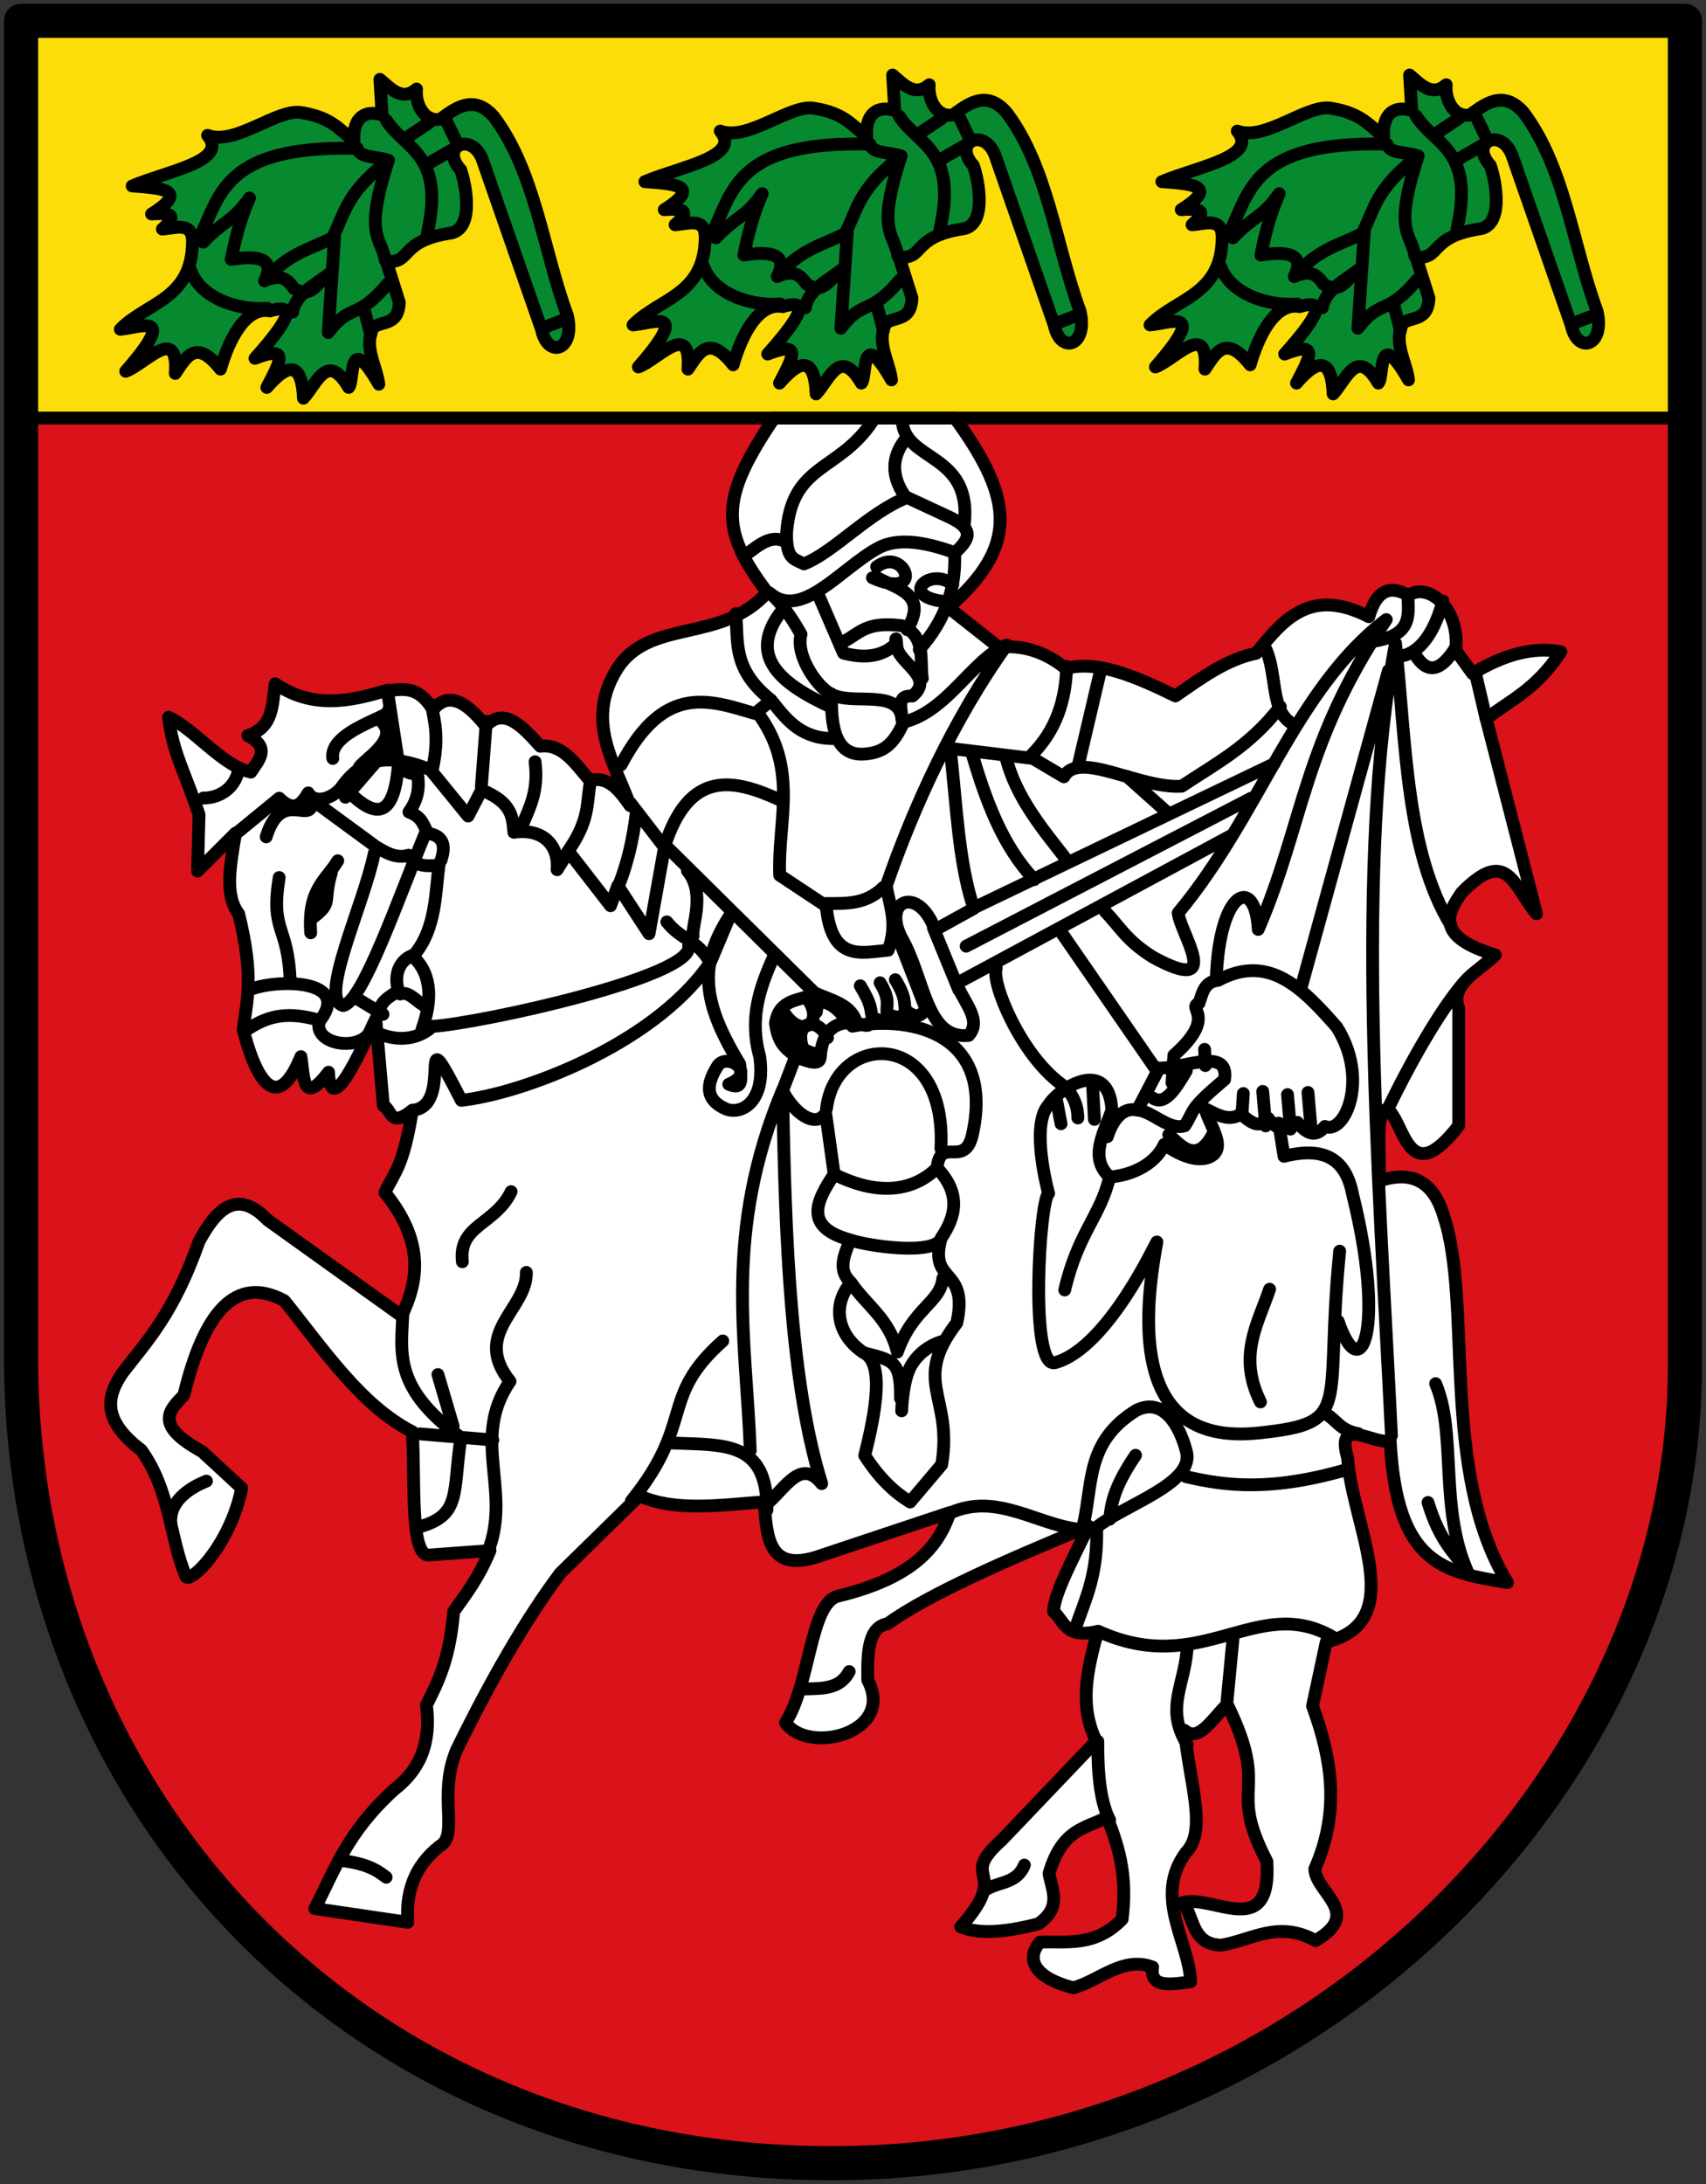
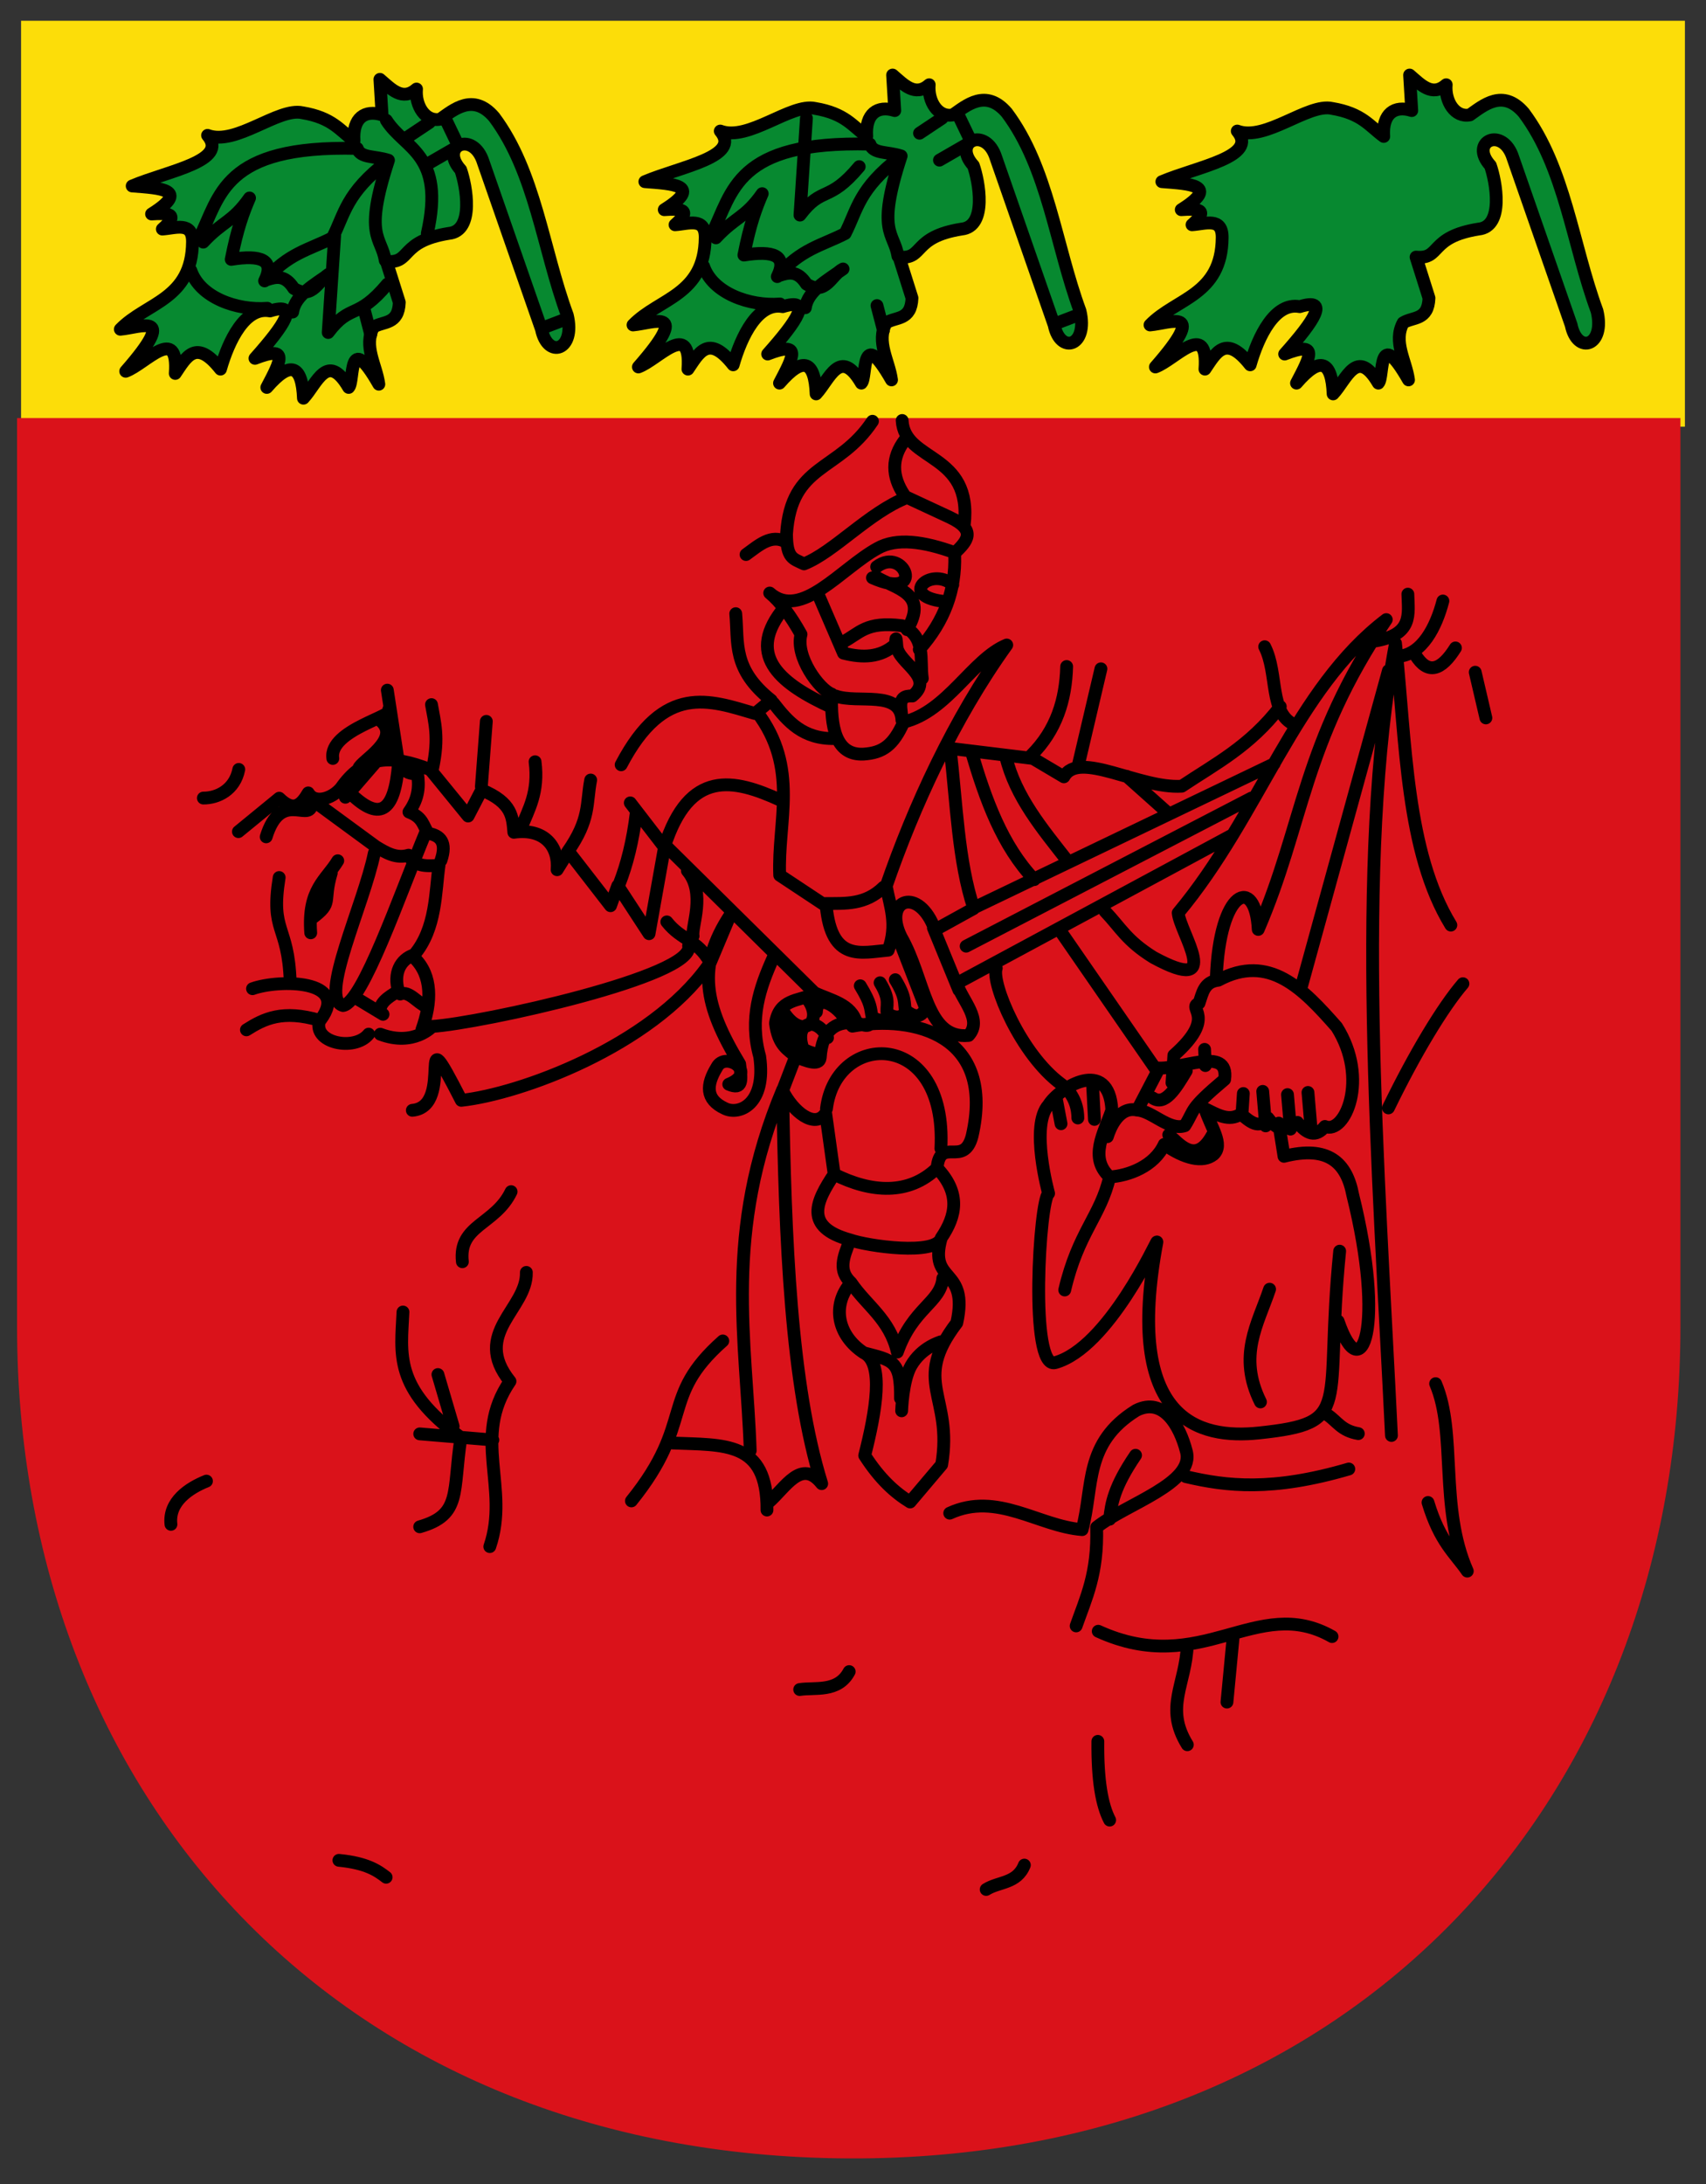
<svg xmlns="http://www.w3.org/2000/svg" width="400" height="512">
  <rect width="100%" height="100%" fill="#333333" stroke="none" />
  <path d="M12.023 544.664h390.116v95.162H12.023z" style="fill:#fcdd09;stroke:none;stroke-width:3;stroke-linecap:round;stroke-linejoin:round;stroke-miterlimit:4;stroke-dasharray:none" transform="translate(-7.081 -539.794)" />
  <path d="M11.081 637.794h390v213c0 110-75.787 195.55-195 195-119.212-.55-195-85-195-195z" style="fill:#da121a" transform="translate(-7.081 -539.794)" />
  <g style="stroke:#000;stroke-width:3;stroke-linecap:round;stroke-linejoin:round;stroke-miterlimit:4;stroke-dasharray:none">
    <path d="M37.628 614.71c6.11-6.304 16.817-6.942 16.92-20.456.06-4.879-3.956-3.233-7.071-3.03 4.254-3.727 1.162-3.78-2.525-3.536 9.15-5.744 2.022-6.062-4.546-6.566 8.44-3.563 22.74-5.84 17.678-11.869 6.632 2.497 16.566-6.574 22.223-5.303 7.07 1.179 8.779 4.144 12.122 6.566-.381-5.375 2.57-7.336 6.566-6.061l-.505-8.334c2.67 2.29 5.266 5.176 8.586 2.273-.35 3.9 2.085 7.784 5.556 7.071 3.16-2.21 7.73-6.22 12.627-.505 9.646 12.874 11.458 30.972 17.173 46.467 2 8.258-4.613 10.33-6.061 3.283l-13.637-39.143c-2.359-7.573-10.426-3.857-5.303 1.768 1.28 3.62 3.315 14.31-2.778 14.9-11.704 1.868-8.647 7.126-14.647 6.566l3.03 9.596c-.199 5.322-3.73 4.35-6.06 5.809-2.401 4.461.676 8.923 1.262 13.385-7.391-12.924-5.667-.687-7.071.757-5.02-8.563-7.47-.84-10.607 2.526-.316-7.527-2.887-9.133-8.586-2.526 3.267-6.226 5.334-9.977-2.778-6.818 6.988-7.854 10.599-13.295 3.535-11.112-5.806-1.11-9.702 6.916-11.617 13.637-5.797-7.353-8.068-2.716-10.607 1.01.836-11.678-6.97-2.227-11.617-.505 12.487-14.28 3.489-10.255-1.262-9.85z" style="fill:#078930" transform="translate(-9.415 -537.52)" />
    <path d="m94.828 610.17 1.515 5.808m40.154-1.515 5.303-2.02m-25-40.911-3.031-6.314m-4.293 10.86 6.566-3.789M54.17 600.952c2.141 6.277 10.72 9.4 17.93 8.84m32.704-40.028 5.303-3.535m-10.102-.505c4.304 6.807 13.818 7.823 9.597 26.517m-9.344 11.869c-7.186 8.59-8.643 4.4-13.89 11.364l1.515-22.728M71.973 603.1c2.104-.671 4.209-1.261 6.313 2.02 4.586 2.843 5.799-2.184 8.587-3.536-3.755 2.707-8.279 5.107-8.84 9.092m-20.97-16.39c4.599-4.965 6.82-4.609 10.859-10.354-1.431 3.323-2.862 7.09-4.293 14.395 6.958-1.112 10.287.109 7.828 5.05 5.304-6.442 10.608-7.354 15.91-10.101 2.876-5.59 3.115-10.461 12.88-17.93m-44.195 18.183c5.011-10.014 5.556-22.025 37.123-21.213.806 2.333 4.003 1.702 7.324 2.777-5.913 18.052-1.662 17.83-.758 23.486" style="fill:none" transform="translate(-9.415 -537.52)" />
  </g>
  <g style="stroke:#000;stroke-width:3;stroke-linecap:round;stroke-linejoin:round;stroke-miterlimit:4;stroke-dasharray:none">
    <path d="M37.628 614.71c6.11-6.304 16.817-6.942 16.92-20.456.06-4.879-3.956-3.233-7.071-3.03 4.254-3.727 1.162-3.78-2.525-3.536 9.15-5.744 2.022-6.062-4.546-6.566 8.44-3.563 22.74-5.84 17.678-11.869 6.632 2.497 16.566-6.574 22.223-5.303 7.07 1.179 8.779 4.144 12.122 6.566-.381-5.375 2.57-7.336 6.566-6.061l-.505-8.334c2.67 2.29 5.266 5.176 8.586 2.273-.35 3.9 2.085 7.784 5.556 7.071 3.16-2.21 7.73-6.22 12.627-.505 9.646 12.874 11.458 30.972 17.173 46.467 2 8.258-4.613 10.33-6.061 3.283l-13.637-39.143c-2.359-7.573-10.426-3.857-5.303 1.768 1.28 3.62 3.315 14.31-2.778 14.9-11.704 1.868-8.647 7.126-14.647 6.566l3.03 9.596c-.199 5.322-3.73 4.35-6.06 5.809-2.401 4.461.676 8.923 1.262 13.385-7.391-12.924-5.667-.687-7.071.757-5.02-8.563-7.47-.84-10.607 2.526-.316-7.527-2.887-9.133-8.586-2.526 3.267-6.226 5.334-9.977-2.778-6.818 6.988-7.854 10.599-13.295 3.535-11.112-5.806-1.11-9.702 6.916-11.617 13.637-5.797-7.353-8.068-2.716-10.607 1.01.836-11.678-6.97-2.227-11.617-.505 12.487-14.28 3.489-10.255-1.262-9.85z" style="fill:#078930" transform="translate(110.794 -538.53)" />
-     <path d="m94.828 610.17 1.515 5.808m40.154-1.515 5.303-2.02m-25-40.911-3.031-6.314m-4.293 10.86 6.566-3.789M54.17 600.952c2.141 6.277 10.72 9.4 17.93 8.84m32.704-40.028 5.303-3.535m-10.102-.505c4.304 6.807 13.818 7.823 9.597 26.517m-9.344 11.869c-7.186 8.59-8.643 4.4-13.89 11.364l1.515-22.728M71.973 603.1c2.104-.671 4.209-1.261 6.313 2.02 4.586 2.843 5.799-2.184 8.587-3.536-3.755 2.707-8.279 5.107-8.84 9.092m-20.97-16.39c4.599-4.965 6.82-4.609 10.859-10.354-1.431 3.323-2.862 7.09-4.293 14.395 6.958-1.112 10.287.109 7.828 5.05 5.304-6.442 10.608-7.354 15.91-10.101 2.876-5.59 3.115-10.461 12.88-17.93m-44.195 18.183c5.011-10.014 5.556-22.025 37.123-21.213.806 2.333 4.003 1.702 7.324 2.777-5.913 18.052-1.662 17.83-.758 23.486" style="fill:none" transform="translate(110.794 -538.53)" />
+     <path d="m94.828 610.17 1.515 5.808m40.154-1.515 5.303-2.02m-25-40.911-3.031-6.314m-4.293 10.86 6.566-3.789M54.17 600.952c2.141 6.277 10.72 9.4 17.93 8.84m32.704-40.028 5.303-3.535m-10.102-.505m-9.344 11.869c-7.186 8.59-8.643 4.4-13.89 11.364l1.515-22.728M71.973 603.1c2.104-.671 4.209-1.261 6.313 2.02 4.586 2.843 5.799-2.184 8.587-3.536-3.755 2.707-8.279 5.107-8.84 9.092m-20.97-16.39c4.599-4.965 6.82-4.609 10.859-10.354-1.431 3.323-2.862 7.09-4.293 14.395 6.958-1.112 10.287.109 7.828 5.05 5.304-6.442 10.608-7.354 15.91-10.101 2.876-5.59 3.115-10.461 12.88-17.93m-44.195 18.183c5.011-10.014 5.556-22.025 37.123-21.213.806 2.333 4.003 1.702 7.324 2.777-5.913 18.052-1.662 17.83-.758 23.486" style="fill:none" transform="translate(110.794 -538.53)" />
  </g>
  <g style="stroke:#000;stroke-width:3;stroke-linecap:round;stroke-linejoin:round;stroke-miterlimit:4;stroke-dasharray:none">
    <path d="M37.628 614.71c6.11-6.304 16.817-6.942 16.92-20.456.06-4.879-3.956-3.233-7.071-3.03 4.254-3.727 1.162-3.78-2.525-3.536 9.15-5.744 2.022-6.062-4.546-6.566 8.44-3.563 22.74-5.84 17.678-11.869 6.632 2.497 16.566-6.574 22.223-5.303 7.07 1.179 8.779 4.144 12.122 6.566-.381-5.375 2.57-7.336 6.566-6.061l-.505-8.334c2.67 2.29 5.266 5.176 8.586 2.273-.35 3.9 2.085 7.784 5.556 7.071 3.16-2.21 7.73-6.22 12.627-.505 9.646 12.874 11.458 30.972 17.173 46.467 2 8.258-4.613 10.33-6.061 3.283l-13.637-39.143c-2.359-7.573-10.426-3.857-5.303 1.768 1.28 3.62 3.315 14.31-2.778 14.9-11.704 1.868-8.647 7.126-14.647 6.566l3.03 9.596c-.199 5.322-3.73 4.35-6.06 5.809-2.401 4.461.676 8.923 1.262 13.385-7.391-12.924-5.667-.687-7.071.757-5.02-8.563-7.47-.84-10.607 2.526-.316-7.527-2.887-9.133-8.586-2.526 3.267-6.226 5.334-9.977-2.778-6.818 6.988-7.854 10.599-13.295 3.535-11.112-5.806-1.11-9.702 6.916-11.617 13.637-5.797-7.353-8.068-2.716-10.607 1.01.836-11.678-6.97-2.227-11.617-.505 12.487-14.28 3.489-10.255-1.262-9.85z" style="fill:#078930" transform="translate(232.012 -538.53)" />
-     <path d="m94.828 610.17 1.515 5.808m40.154-1.515 5.303-2.02m-25-40.911-3.031-6.314m-4.293 10.86 6.566-3.789M54.17 600.952c2.141 6.277 10.72 9.4 17.93 8.84m32.704-40.028 5.303-3.535m-10.102-.505c4.304 6.807 13.818 7.823 9.597 26.517m-9.344 11.869c-7.186 8.59-8.643 4.4-13.89 11.364l1.515-22.728M71.973 603.1c2.104-.671 4.209-1.261 6.313 2.02 4.586 2.843 5.799-2.184 8.587-3.536-3.755 2.707-8.279 5.107-8.84 9.092m-20.97-16.39c4.599-4.965 6.82-4.609 10.859-10.354-1.431 3.323-2.862 7.09-4.293 14.395 6.958-1.112 10.287.109 7.828 5.05 5.304-6.442 10.608-7.354 15.91-10.101 2.876-5.59 3.115-10.461 12.88-17.93m-44.195 18.183c5.011-10.014 5.556-22.025 37.123-21.213.806 2.333 4.003 1.702 7.324 2.777-5.913 18.052-1.662 17.83-.758 23.486" style="fill:none;marker-start:none" transform="translate(232.012 -538.53)" />
  </g>
-   <path d="M80.897 987.23c4.668-9.068 7.607-17.89 18.571-27.857 5.394-4.163 8.839-9.997 7.593-19.851 2.753-5.426 5.488-10.908 6.38-21.917 2.962-4.154 5.97-8.072 8.527-14.304l-14.643 1.071c-4.156-.746-2.857-17.856-3.571-28.928-12.032-6.173-20.674-19.127-30-30.714-11.37-6.17-18.863 2.616-23.571 22.143-3.37 3.506-7.174 6.93 4.285 13.214l9.286 8.572c-2.806 14.013-13.018 23.406-13.214 20.357-3.624-8.603-3.524-19.85-10.357-29.286-9.514-7.227-7.958-12.872-4.286-18.214 5.953-7.69 11.905-13.896 17.857-30.714 4.212-7.779 9.026-12.34 16.071-5l31.43 22.5c4.075-8.49 5.23-17.604-3.93-28.93 2.144-4.725 4.287-5.75 6.43-19.285-5.368 4.3-4.801-.3-6.786-1.072l-1.786-20.357c-3.507 7.492-10.588 23.565-11.071 12.5-6.183 8.172-5.73.86-6.475-3.653-6.269 15.268-11.29 2.687-13.525-6.347.808-6.949 2.646-12.046-1.072-27.143-3.42-4.4-1.908-11.76-.714-18.929l-8.929 8.929.357-13.214c-3.273-9.937-6.17-14.482-7.142-22.857 6.007 2.716 12.616 11.425 19.286 12.857 1.88-2.857 4.735-5.714-.715-8.571 6.19-2.025 5.663-7.407 6.429-12.143 8.596 5.863 17.192 4.249 25.788 1.662 3.74-.208 7.48-1.684 11.219 4.468 3.154-4.01 7.279-2.682 12.338 3.785 4.266-4.573 8.532-.012 12.798 4.728 5.205-.653 8.23 4.143 11.619 8.032 4.378-1.103 6.938 2.341 9.453 5.896-3.548-9.92-10.564-19.699-3.215-31.786 7.485-12.31 24.643-6.071 35.357-18.214-11.024-14.565-11.245-21.887 1.627-40.864h42.374c14.112 19.256 14.657 30.269-1.5 44.436l11.785 9.286c5.238-.488 10.476.734 15.714 5 7.377-2.04 16.464 1.91 25.714 6.428 6.027-4.182 11.98-8.583 18.93-10 6.324-7.827 12.665-15.62 26.428-8.571 1.667-5.953 4.762-7.62 9.286-5 4.627-3.205 12.156 3.09 11.07 12.857l3.943 5.476c7.362-4.477 14.291-6.355 20.7-5.119-5.833 8.865-11.667 11.204-17.5 15.714l11.786 45.714c-5.472-6.672-6.902-15.785-17.5-5-3.617 5.122-6.104 10.43 7.857 14.643-3.911 3.865-10.77 6.889-8.571 12.5v27.5c-11.966 15.476-12.629-.833-16.786-3.929-3.073 1.354-1.37 10.36-1.964 16.964 5.476-1.908 12.202-1.926 15.179 8.036 6.927 20.326-.98 59.952 15 86.071-14.936-2.488-26.022-4.142-27.5-33.214-3.687.991-12.928-6.14-10 3.929.999 15.849 14.58 38.513-5 43.214l-3.215 15c4.342 11.966 6.656 24.3.526 38.216.213 5.583 11.36 10.325.189 16.784-8.838-4.87-14.98-.064-22.143 1.071-6.892-.2-6.26-6.42-8.929-10 7.22-1.869 20.875 9.13 19.643-9.643-9.481-18.299 1.05-15.66-9.286-36.786-3.333 3.143-6.666 9.065-10 6.072 1.027 11.827 5.426 23.416.358 28.57-7.76 10.427.674 20.839 1.07 30.358-4.864.744-9.642 1.401-8.921-3.44-7.037-2.6-12.403 3.156-18.578 4.868-8.86-2.272-11.378-6.537-7.857-10.714 6.428-.267 12.857 1.205 19.286-5.357 1.134-9.018-.213-15.868-3.572-23.929-4.898 2.718-10.448 2.507-13.57 13.214.677 3.929 3.113 7.857-2.5 11.786-8.561 2.23-14.415 2.293-18.215.715 12.142-13.571-1.032-10.873 9.643-20.357l22.143-23.214c-4.197-8.572-1.961-17.143.357-25.714-7.642 1.776-7.821-2.369-10.357-4.643.04-3.968 4.56-12.417 8.215-20-19.194 7.967-37.335 15.829-47.143 22.857-4.566.783-4.753 6.82-4.643 13.214 6.51 12.448-13.912 17.564-19.286 10 5.833-9.167 5.708-27.62 12.143-29.643 17.853-4.287 23.687-11.578 26.429-19.643l-30 10c-12.677 4.613-12.942-4.14-13.571-12.5-10.252.75-20.852 2.369-29.286-1.429L138.4 908.656c-8.096 10.828-16.19 24.888-24.286 41.428-4.405 10.536.663 19.923-3.929 22.5-6.213 4.892-7.934 11.066-7.5 17.857z" style="fill:#fff;stroke:#000;stroke-width:3;stroke-linecap:round;stroke-linejoin:round;stroke-miterlimit:4;stroke-dasharray:none" transform="translate(-7.081 -539.794)" />
  <path d="M325.56 875.88c-3.976-.682-4.942-2.869-7.229-4.396m-53.843 76.538c-.088 9.191.957 14.98 2.772 18.462m-76.35-187.38c1.758 2.922 1.46 6.49 8.128 7.926m6.693-7.39c-1.215-3.096-6.987-7.6-7.228-2.61m-1.894 11.303c-4.92-8.54 1.624-11.094 4.494-5.262m-10.282-6.02c4.332 6.746 9.509 2.247 5.628-2.967m10.443 5.467c-3.818-.119-7.047 1.55-7.49 8.184-.231 2.171-3.678.543-5.517-.093-2.011-1.762-4.307-2.645-4.983-7.968.827-5.62 5.378-5.247 8.619-6.662m-100.63 4.574-6.693-4.038m16.693-38.64c-6.105 14.674-14.79 39.95-19.374 40.617-5.774-1.474 4.868-23.692 7.324-35.727m-6.779-13.1 10.443-12.08m11.964 26.896c1.474-4.306-.17-5.84-2.96-6.356-1.256-1.72-1.152-3.712-4.546-5.004 2.389-3.317 2.433-6.244 1.994-9.09-2.09.468-3.293-.838-4.449-2.238-.913 11.53-4.453 13.894-11.91 6.328m-19.107 10.824c3.369-10.83 9.763-3.682 10.621-7.252m.093 26.36c5.107-3.81 2.448-3.549 4.55-10.646m-4.821 14.038c-.748-10.282 3.58-12.318 6.342-16.896m20.8 34.217c-2.052-.804-4.104-3.852-6.157-2.967m5.086 8.324c2.32-6.458 2.436-12.601-1.693-16.717m-8.128 12.61c-.075-2.136 1.55-3.275 4.311-4.938-1.186-4.095.389-7.42 3.71-8.493 5.205-6.16 4.932-14.822 5.82-20.982-3.28.29-5.775.209-7.15-2.358-2.864.866-5.271-.553-7.67-2.015l-15.174-11.13m11.157-7.212c.44-1.677 10.14-6.834 5.093-11.18m-11.164 8.86c-1.024-6.752 15.385-10.147 13.129-11.539M54.76 726.886c3.305.023 7.355-1.887 8.307-6.717m106.52 39.05c-.445-2.12 3.069-10.102-1.336-15.288m43.3 34.217c-.445-2.12-.145-2.959-2.764-7.253m6.335 6.717c-.444-2.12.927-3.137-1.693-7.43m5.98 6.716c-.446-2.12.211-3.137-2.408-7.431M62.98 734.755l9.569-7.84c3.447 3.42 5.233 1.44 6.803-1.242 1.688 2.924 6.347 1.009 8.082-1.718 5.18-6.98 11.327-7.359 20.529-3.732l8.875 10.877 3.177-6.117c7.253 2.993 7.23 6.47 7.545 9.926 7.25-1.013 10.603 3.439 10.146 8.778l2.664-4.287 9.86 12.724 1.692-4.683 7.34 11.244 3.716-20.804 35.06 34.639c3.842 1.816 8.682 2.634 9.865 7.11 1.42.16 3.246 1.732 3.792-1.174 1.429.304 3.343 1.74 3.44-1.065 2.28 1.408 3.574.842 4.432-.596 1.705 1.286 3.323 1.874 4.557-.613l-6.409-16.538m-3.485-11.854c-4.23 4.171-8.967 3.786-13.657 3.819m31.336 20.288-5.979-14.574m74.55-30.426-66.87 34.712m47.406-31.14-9.729-8.682m-13.843 19.931c-5.966-7.633-12.267-15.1-14.55-24.574m6.693 28.86c-7.54-7.96-11.43-18.74-14.73-29.96m70.98 2.789-70.468 33.812c-3.622-10.94-4.011-24.46-5.511-37.404l19.419 2.365 7.25 4.3c3.422-6.337 17.713 2.854 27.643 2.199 7.86-5.254 15.917-9.322 23.095-18.665m41.07-13.75c-3.352 5.364-6.494 6.308-9.371 1.676m-3.843.288c5.383-.534 8.655-6.76 10.271-12.967m-15.986 9.396c9.048-1.506 7.884-6.291 7.772-11.003m-26.521 30.646c-6.052-2.629-3.845-12.054-7.05-18.324m-43.664 27.61 5.271-22.431m-16.343 20.288c5.914-5.893 8.095-13.03 8.307-20.824m-44.55-23.37c6.53-5.01 11.638 8.175-.986 2.568m18.836 1.625c-5.279-4.474-13.245 2.997-1.335 3.998m-9.379 6.538c5.17-8.657-2.77-9.569-7.407-12.43m10.264 17.073c5.939-6.626 8.558-14.019 8.307-22.074m-7.593 28.86c-.644-4.273.974-9.776-4.753-12.354-8.503-1.09-9.908 1.787-13.904 3.852m14.371-34.533c-2.86-4.323-3.055-8.645.272-12.967m13.836 20.11c2.032-17.168-14.028-14.755-14.55-24.574m-15.63 64.574c5.197 1.907 15.256-1.535 15.585 5.728.088-2.388-1.59-5.954 2.446-5.71 5.411-4.409-3.327-7.756-3.634-11.603-.31-3.883-.252-.318-.37-.48-3.508 3.118-7.695 3.18-12.151 2.032l-5.89-13.65m3.122 26.36c-11.816-5.418-19.872-11.821-11.871-22.43M202.8 712.94c-7.454.137-11-3.998-14.371-8.324m2.943-37.747c-3.45-1.964-6.379.77-9.372 2.926m-2.414 13.86c.637 6.836-.841 13.007 8.322 20.293l-3.35 2.76c9.975 13.129 4.805 25.569 5.338 38.268l10.903 7.222c1.268 13.211 8.231 10.887 14.54 10.351 2.244-6.036.416-10.327-.477-15.019 6.44-18.665 15.887-39.294 28.27-56.53-8.067 3.314-13.882 15.58-24.163 18.076-2.41 5.394-4.865 7.209-9.397 7.505-6.699.355-7.741-6.628-7.486-14.073-2.9-1.053-8.591-8.756-7.19-14.007-2.448-4.396-4.896-7.67-7.344-9.686 7.334 6.52 16.702-5.754 25.251-10.449 4.49-2.558 10.866-1.657 18.206 1.01 2.706-2.623 5.297-5.252-1.304-8.34l-9.939-4.624c-8.917 3.473-17.2 12.855-24.174 15.572-2.625-1.248-4.056-1.3-4.102-6.977 1.08-16.671 12.135-14.417 20.153-26.461m-21.52 88.86c-11.008-5.043-21.437-7.455-27.282 10.969l-7.983-10.364m29.193-20.962c-10.612-3.113-21.246-7.218-31.336 12.033m-.45 27.967c1.779-4.536 3.193-9.982 4.021-16.896m-16.164 9.396c5.434-7.739 4.376-11.337 5.45-16.896m-16.343 11.36c1.797-4.521 4.224-8.411 3.307-15.646m-12.593 5.824 1.164-15.288m-12.593 11.003c1.574-7.303.436-10.811-.264-14.931m-7.95 12.253-2.407-15.646m-22.771 68.324c-.48-13.496-4.678-11.39-2.586-24.396m20.98 36.717c-3.331 4.14-13.273 2.034-11.49-3.225-8.683-2.543-13.035-.401-17.168 2.222m17.407-2.39c6.936-9.344-9.7-9.502-15.979-7.253m197.4 30.643-.44-8.347m-7.389 9.357-1.198-6.327m23.17-6.805-22.16-32.086m26.2 35.621.443-6.453c10.385-9.177 2.858-11.025 5.897-12.213.818-2.313 1.14-4.996 4.53-5.38 11.902-6.394 19.85 1.99 27.746 10.954 7.706 12.194 1.906 25.324-2.757 23.326-2.145 2.66-4.29 1.763-6.435-.952-2.067 1.571-4.19 2.703-6.92-1.024-2.12 2.84-4.24.788-6.36-.94-2.802 1.884-5.603.112-8.404-1.244 1.262 4.192 4.582 8.422 1.97 10.762-2.453 1.957-6.776.976-11.514-2.407-2.342 5.139-8.37 7.367-12.813 7.646m10.071-18.539c2.854 1.975 5.377-2.118 7.893-6.327m-11.176 8.6 4.61-8.852m2.461 15.24c2.283 1.81 6.216 7.3 10.166.164m-24.56.267c.604-1.986 2.697-7.174 6.972-6.228 3.476.147 7.457 4.898 11.186 3.663 2.492-3.921.78-3.645 9.333-10.847 1.193-8.216-10.867-1.854-16.316-2.764m11.805-.492-.188-3.801m8.775 15.166.316-4.812m5.24 7.59-.694-8.095m6.502 8.852-.694-8.095m5.492 7.59-.693-8.095m-17.785-60.34-64.573 34.778c1.327 4.104 6.116 8.522 2.79 12.202-10.105.97-10.124-13.197-15.846-23.134-4.359-8.886 4.24-11.973 7.966-1.611l9.044-4.992m-71.92 3.112c3.443 4.366 7.16 4.084 10.176 9.559l4.694-11.184c-7.94 12.049-6.13 21.18 2.203 34.936.49 3.824.76 6.164-2.556 4.756 7.04-2.843-.89-7.87-2.81-3.958-2.464 4.043-2.73 7.5 1.924 9.645 3.309 1.627 9.733-.958 8.142-12.199-2.5-8.88.01-16.09 3.141-23.093m29.876 103.26c.093-8.956-1.796-8.895-8.604-10.698m-6.954-41.868c8.639 4.343 17.507 4.977 24.127-1.45m-20.177 26.864c3.645 5.401 9.056 8.53 10.864 16.273 3.612-10.322 10.133-11.544 10.667-17.297m-9.66 31.076s.218-7.08 2.177-10.523c2.546-4.475 6.986-5.592 6.978-5.653m-33.904-67.162-3.168 8.247c2.434 4.973 7.6 9.119 10.103 5.32l1.993 14.305c-4.21 6.324-7.246 12.393 3.767 15.408-1.683 4.147-2.842 7.204.183 10.006-4.6 5.316-3.18 12.392 3.004 16.454 4.842 2.361 2.819 13.73.206 24.074 3.55 5.534 7.1 8.716 10.649 10.895l7.396-8.746c2.742-16.25-7.155-19.2 3.547-33.24 2.92-13.29-6.76-9.013-3.637-19.915 3.434-5.06 4.678-10.418-.988-16.385.738-7.547 6.251-.02 8.21-7.48 5.476-23.67-13.512-28.398-28.069-25.776m52.87 21.522c-.053.157.393-4.794-3.906-7.937-9.506-6.95-16.449-23.707-15.224-27.18m-34.24 63.708c4.052 1.434 20.118 3.759 21.347-.472m-26.92-30.284c2.26-18.391 28.324-18.707 26.833 9.33m-131.45-26.81c7.829 2.973 12.193-1.819 12.193-1.819 11.364-.728 61.783-11.77 60.097-18.903m-64.776 38.568c10.297-.904.07-24.665 11.485-2.338 13.757-1.485 44.316-12.62 57.827-31.52m119.19 2.938c.74-21.053 9.208-24.188 9.833-11.484 10.653-24.666 10.37-43.5 30.025-72.637-21.37 16.253-29.668 45.842-48.787 68.763.37 4.61 10.994 19.565-5.818 10.43-6.281-3.91-7.701-6.99-11.324-10.786m46.071 17.5 20.357-73.929m22.857 11.071-2.5-10.714m-20.357 102.14c6.174-12.718 12.743-23.613 17.474-29.119m-16.76 105.91c-3.033-62.542-8.662-134.66.954-185.72 2.46 23.474 2.456 48.866 12.975 66.072m-26.429 92.857c5.518 16.16 11.1 1.273 3.426-29.597-1.438-7.582-5.749-11.678-16.118-9.053l-1.236-7.778m35 88.93c2.832 9.365 6.379 11.942 9.211 16.09-6.616-15.023-2.444-32.294-7.426-43.948m-41.07 4.286c-5.381-10.841-.598-18.294 2.142-26.43m-37.5 53.93c.376-3.681 1.024-7.58 6.072-15m-78.75 54.923c3.507-.563 8.982.764 11.607-4.209M86.542 975.914c6.545.643 9.073 2.418 11.076 3.97m15.714-105.71-3.572-12.143m185 76.786 1.429-15m-57.883 58.929c2.997-1.88 7.207-1.335 8.954-5.715m17.32-54.82c24.329 11.106 37.117-8.816 54.822 1.25m-33.93 25.356c-5.453-8.836-.322-14.096 0-23.57m-28.75-83.037c3.14-13.483 8.396-17.28 10.53-26.497-4.91-4.55-1.331-10.23.522-15.682-.652-12.566-12.338-5.275-14.849-1.187-4.38 4.83.017 20.722.017 20.722-2.138 1.555-4.55 41.365 1.54 39.678 12.527-3.469 23.995-29.042 23.853-28.282-7.857 42.004 9.89 46.245 23.943 44.758 22.366-2.367 15.196-5.613 18.91-42.616m-36.071 52.857c9.543 2.244 20.21 3.49 38.214-1.786m-93.571 10.357c11.125-5.095 20.769 3.029 31.048 3.854 2.715-10.202.414-20.343 12.671-27.942 6.411-3.238 10.242 3.728 11.732 9.483 2.237 7.578-14.13 12.436-21.007 17.908.328 10.904-2.511 16.587-4.802 23.126m-76.42-41.09c-.849-25.69-6.448-51.04 7.61-84.623.55 35.574 1.937 69.158 9.15 92.358-4.782-6.027-8.481.957-12.474 4.408m-22.5-13.93c12.138.518 22.274-.54 22.143 15.715m-31.786-2.143c15-18.597 6.429-24.209 21.43-37.5m-71.072 43.571c9.878-2.825 7.697-8.087 9.67-20.918-15.865-11.6-14.03-19.63-13.59-29.44m3.928 28.571 17.143 1.429m-.714 25c4.722-13.827-4.308-25.557 4.738-38.75-9.065-11.287 4.066-16.975 3.834-25.535m-15-2.5c-.974-8.665 7.692-8.642 11.429-16.43M47.165 897.15c-.602-5.339 4.282-8.516 8.327-10.138" style="fill:none;stroke:#000;stroke-width:3;stroke-linecap:round;stroke-linejoin:round;stroke-miterlimit:4;stroke-dasharray:none" transform="translate(-7.081 -539.794)" />
-   <path d="M.942-4.13h390.116V311.26c0 95.854-86.733 185.803-198.091 186.86C81.608 499.176 2.029 415.8.942 311.26Z" style="fill:none;stroke:#000;stroke-width:8;stroke-linecap:round;stroke-linejoin:round;stroke-miterlimit:4;stroke-dasharray:none;stroke-opacity:1" transform="translate(4 9)" />
-   <path d="M0 89h390" style="fill:none;stroke:#000;stroke-width:3;stroke-linecap:butt;stroke-linejoin:miter;stroke-miterlimit:4;stroke-dasharray:none;stroke-opacity:1" transform="translate(4 9)" />
</svg>